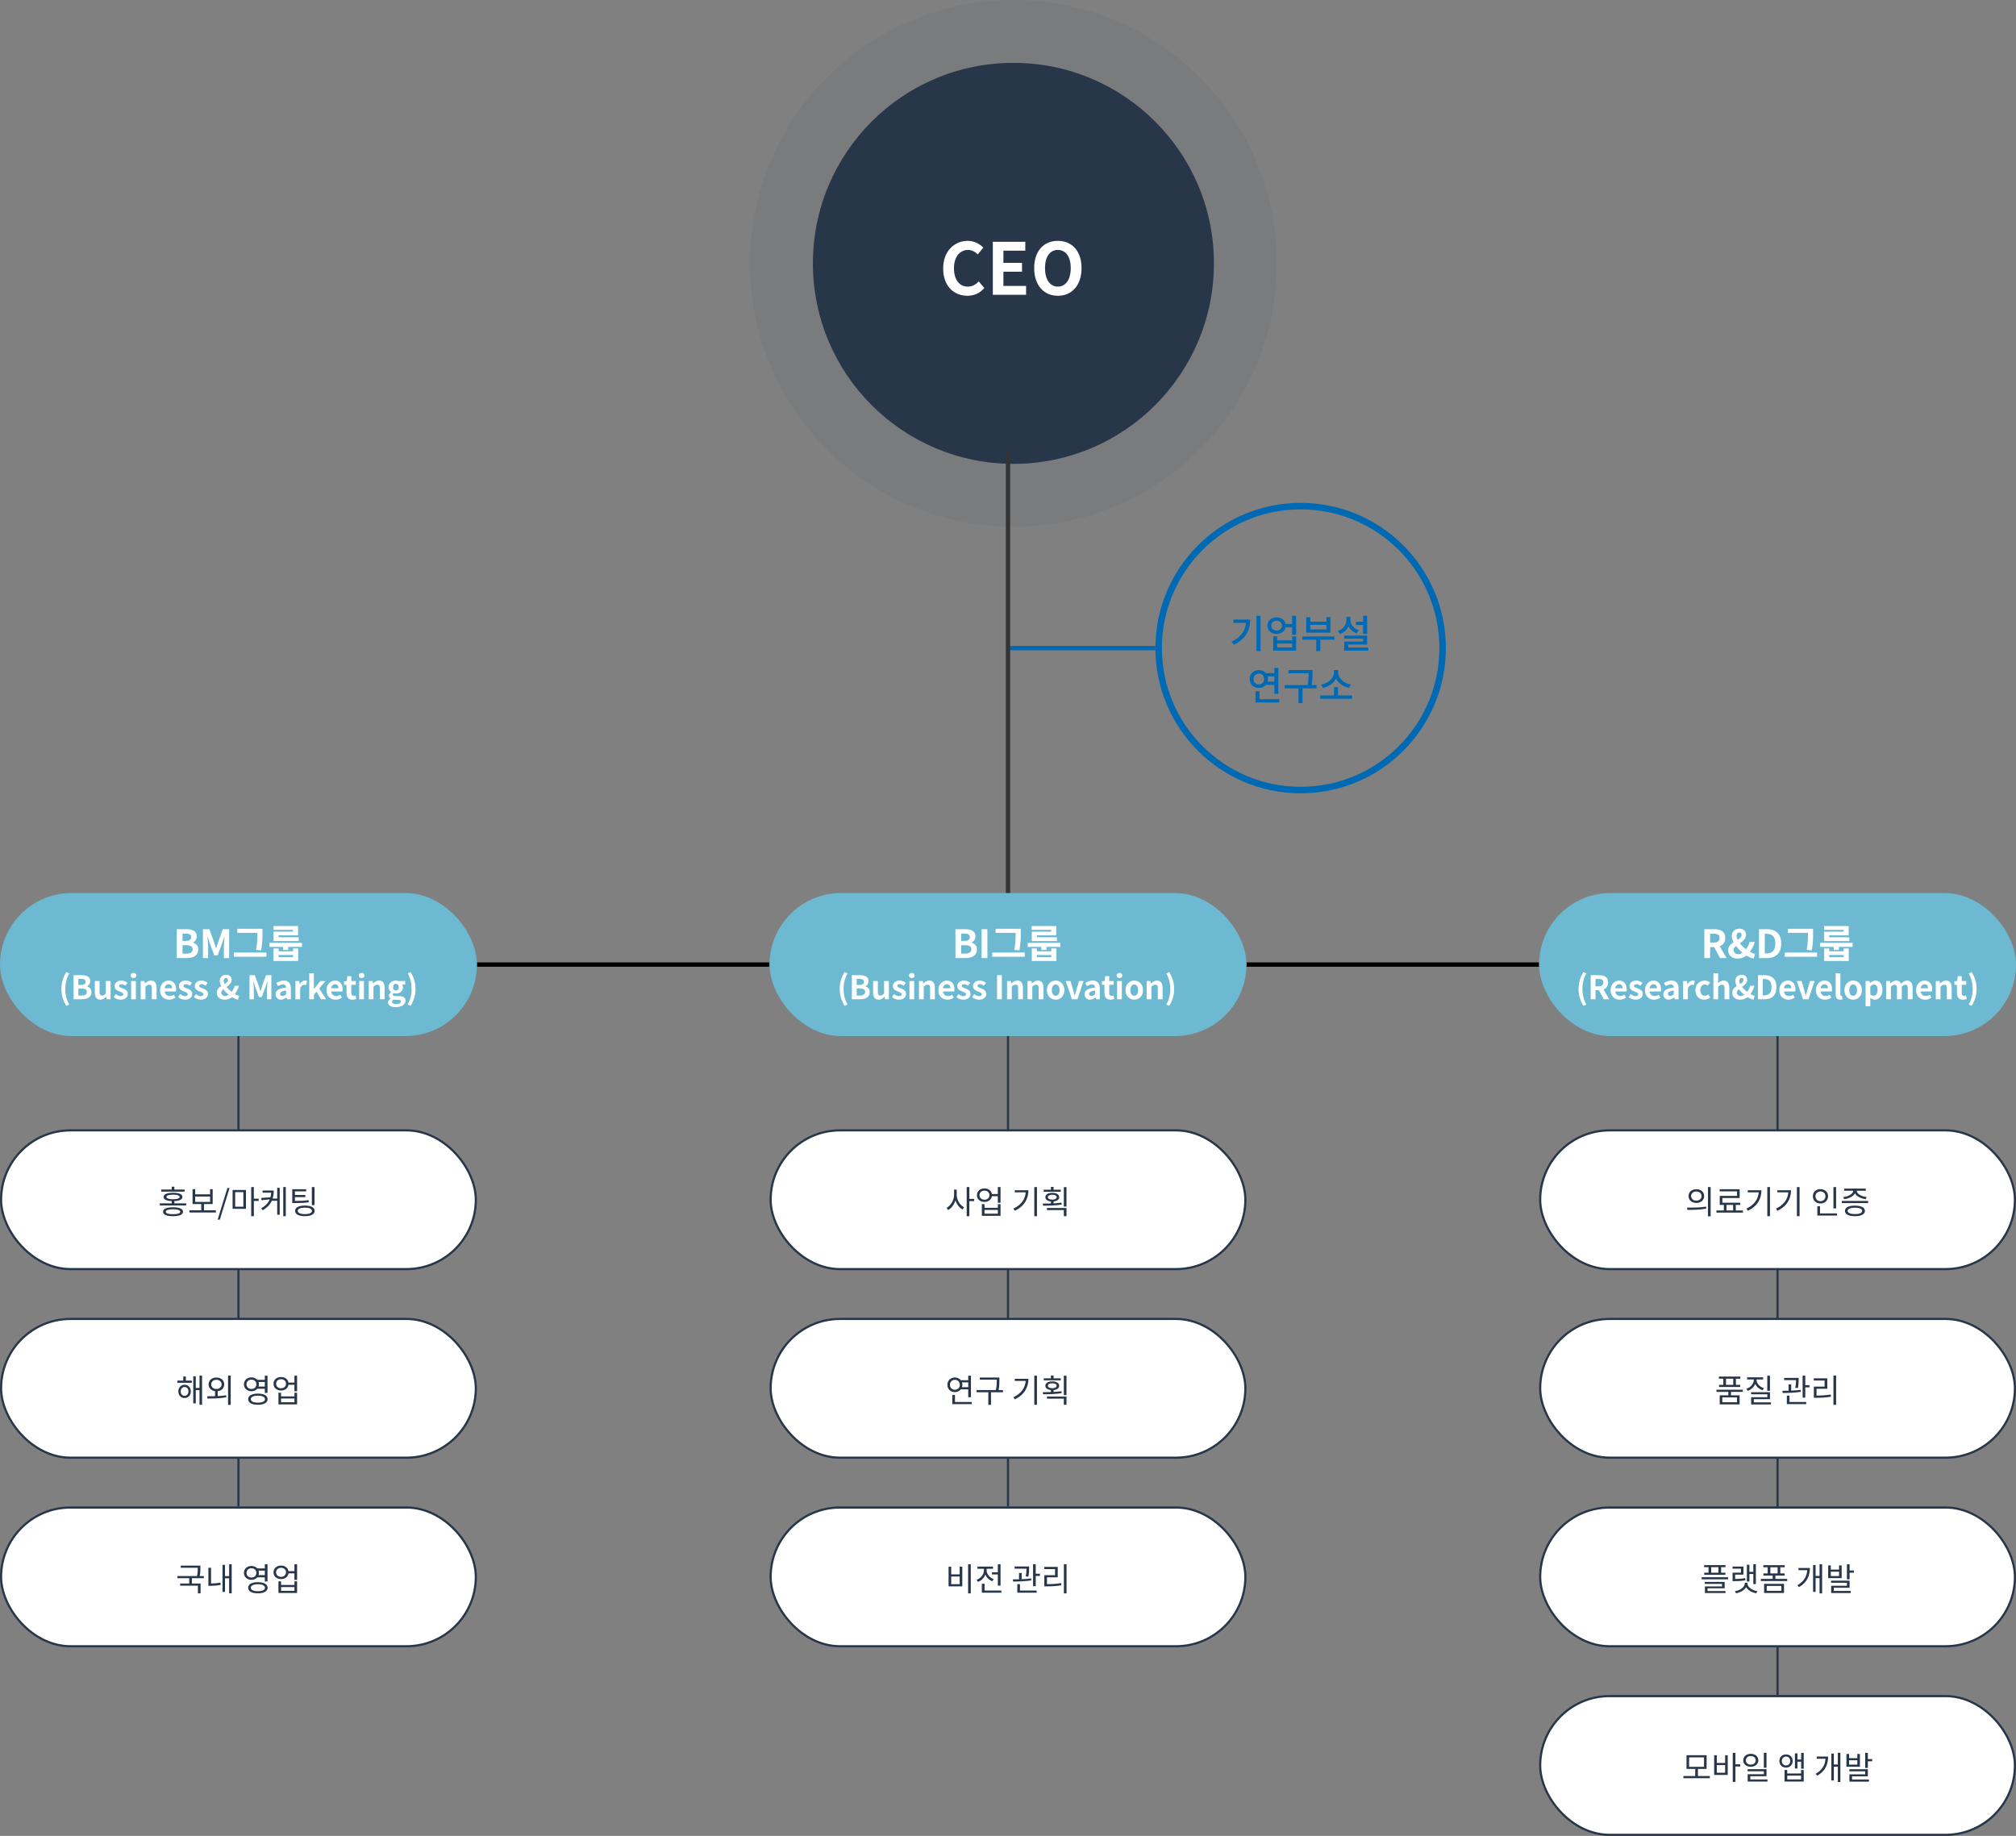
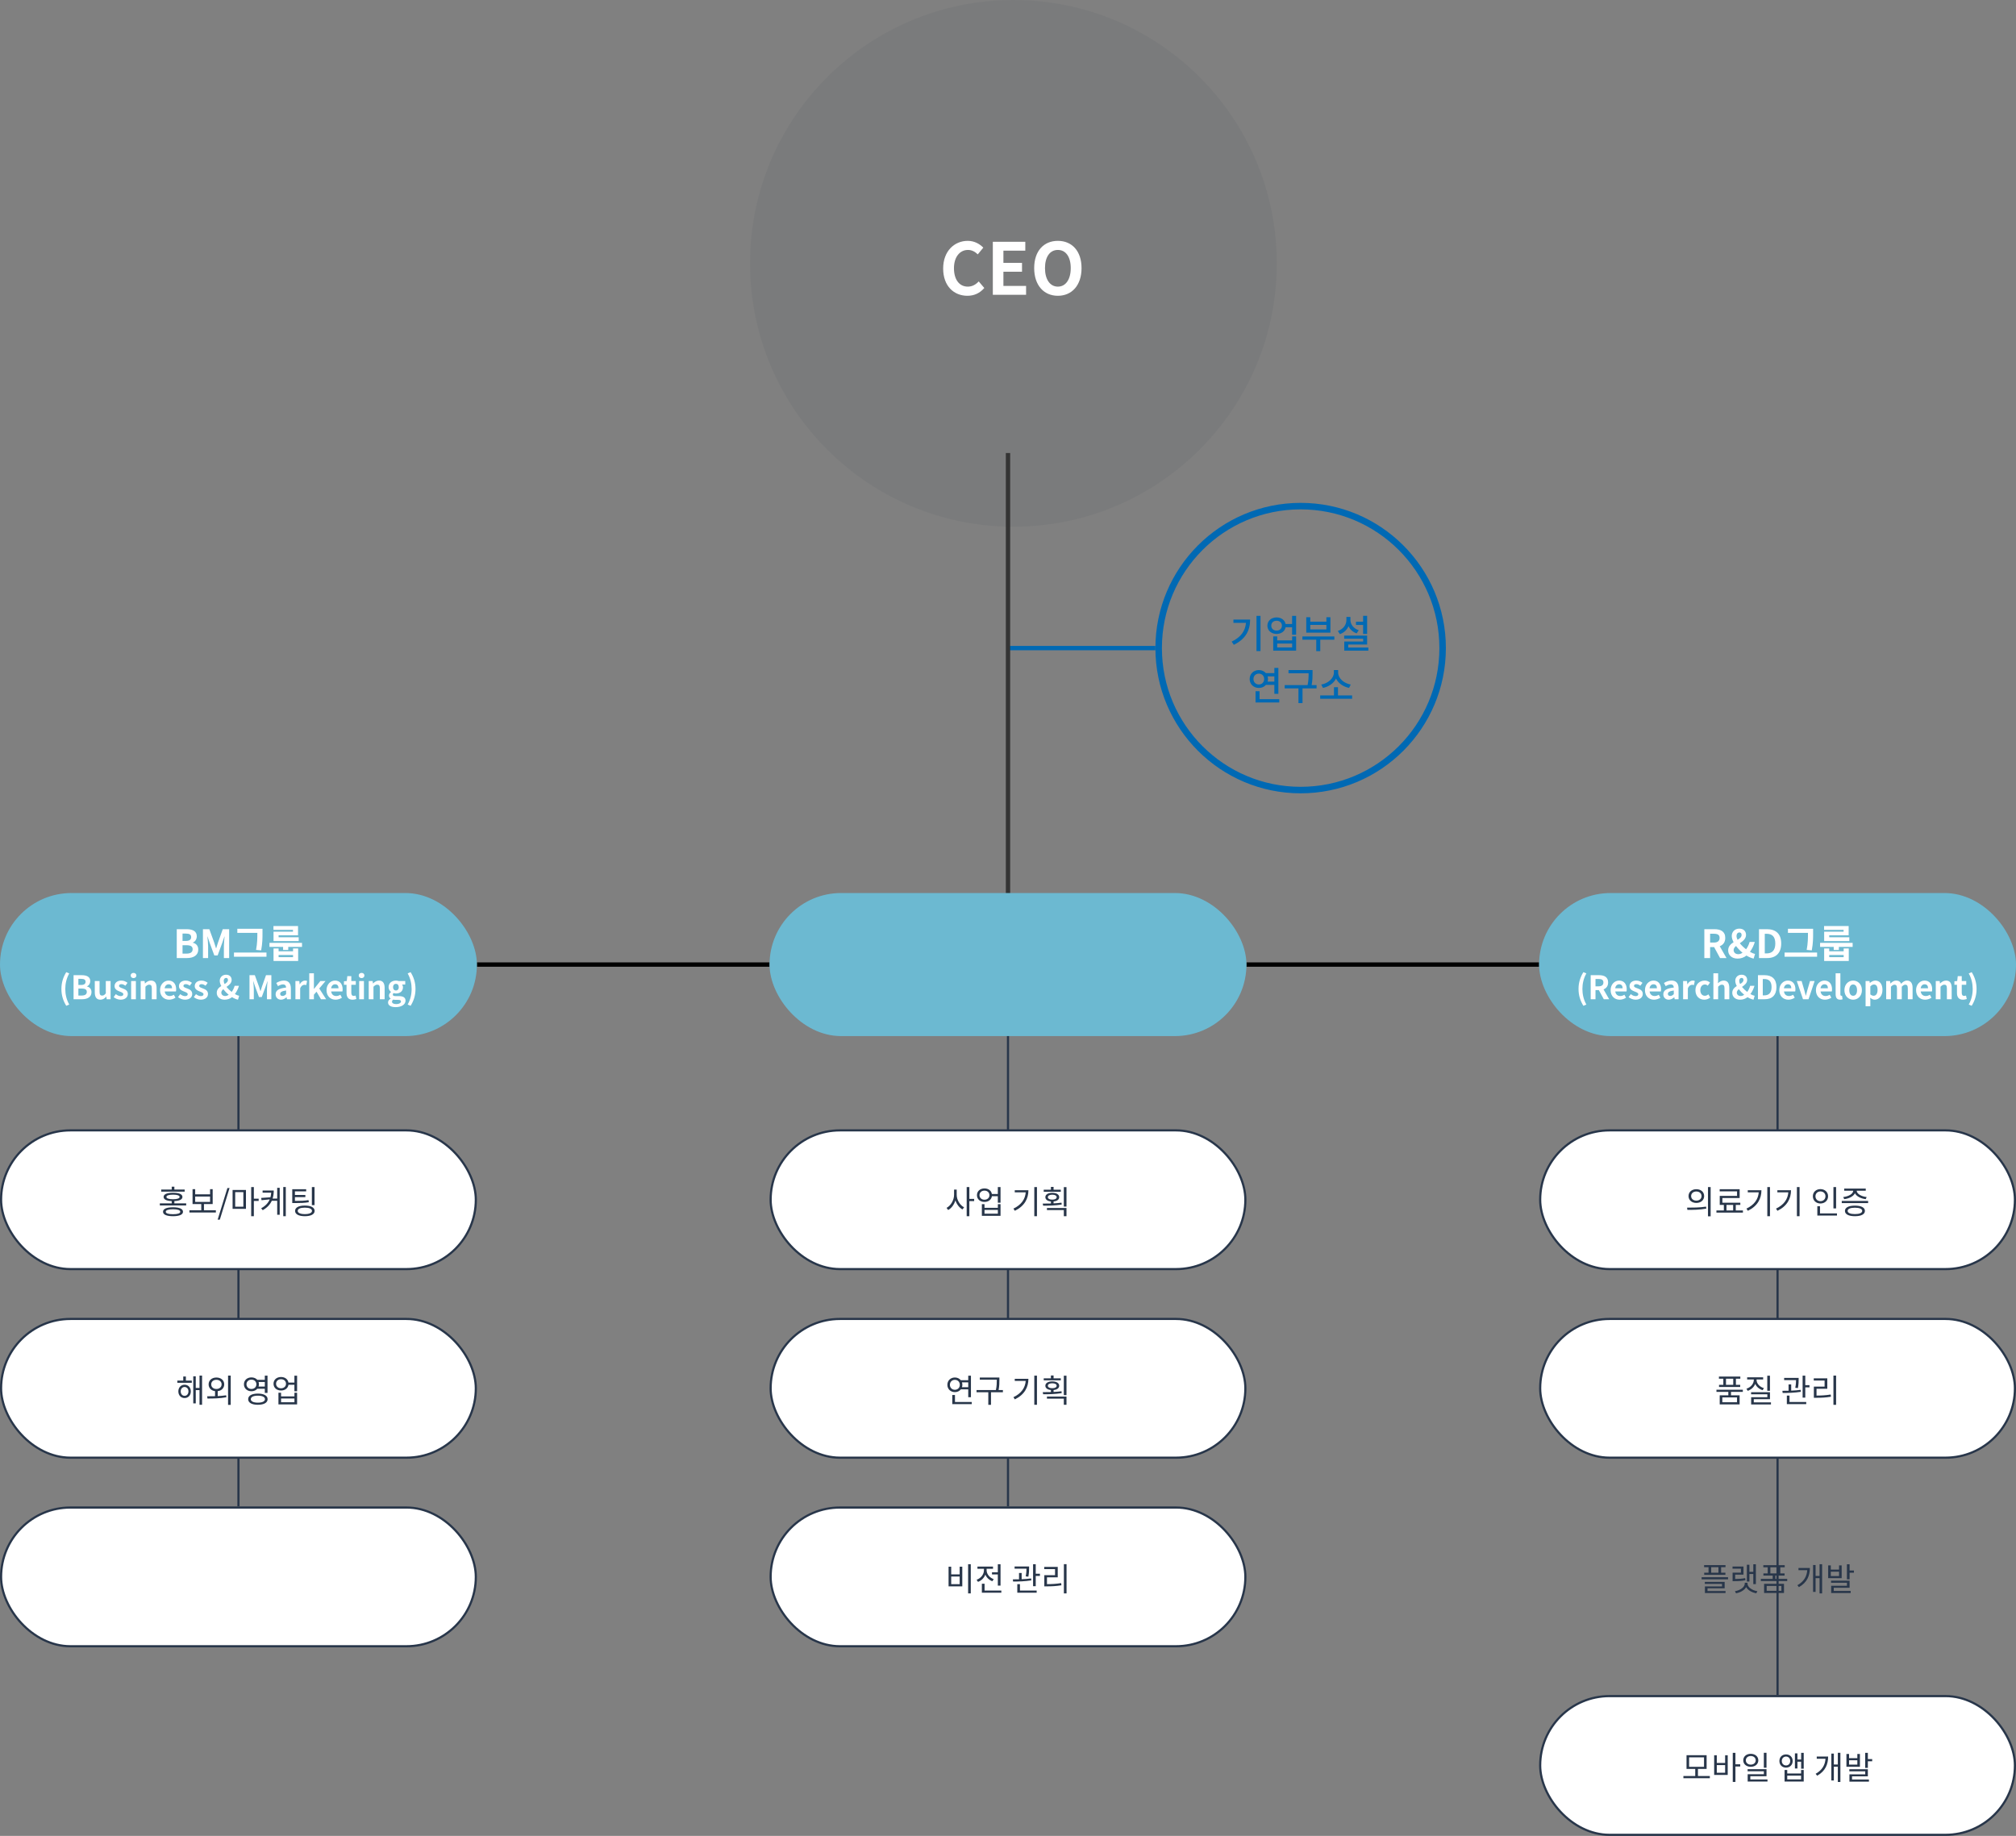
<svg xmlns="http://www.w3.org/2000/svg" width="930" height="847" viewBox="0 0 930 847" fill="none">
  <rect x="0" y="0" width="930" height="847" fill="#808080" stroke="none" />
  <path d="M110 478V695" stroke="#28364A" />
  <path d="M820 478V782" stroke="#28364A" />
  <path d="M220 445L355 445" stroke="black" stroke-width="2" />
  <path d="M575 445H710" stroke="black" stroke-width="2" />
  <path d="M533 299H465" stroke="#0069B4" stroke-width="2" />
  <circle cx="467.5" cy="121.5" r="121.5" fill="#28364A" fill-opacity="0.06" />
-   <circle cx="467.5" cy="121.5" r="92.5" fill="#28364A" />
  <path d="M446.276 136.462C449.444 136.462 452.051 135.208 454.064 132.865L451.49 129.829C450.17 131.248 448.553 132.238 446.441 132.238C442.58 132.238 440.072 129.037 440.072 123.724C440.072 118.477 442.844 115.309 446.54 115.309C448.388 115.309 449.807 116.167 451.061 117.355L453.602 114.253C452.018 112.603 449.543 111.118 446.441 111.118C440.27 111.118 435.089 115.837 435.089 123.889C435.089 132.04 440.105 136.462 446.276 136.462ZM457.999 136H473.344V131.908H462.883V125.374H471.463V121.282H462.883V115.639H472.981V111.547H457.999V136ZM488.003 136.462C494.471 136.462 498.926 131.611 498.926 123.691C498.926 115.771 494.471 111.118 488.003 111.118C481.535 111.118 477.08 115.738 477.08 123.691C477.08 131.611 481.535 136.462 488.003 136.462ZM488.003 132.238C484.373 132.238 482.063 128.905 482.063 123.691C482.063 118.444 484.373 115.309 488.003 115.309C491.633 115.309 493.943 118.444 493.943 123.691C493.943 128.905 491.633 132.238 488.003 132.238Z" fill="white" />
  <path d="M465 209L465 417" stroke="#343434" stroke-width="2" />
  <rect x="0.5" y="521.5" width="219" height="64" rx="32" fill="white" stroke="#28364A" />
  <rect x="710.5" y="782.5" width="219" height="64" rx="32" fill="white" stroke="#28364A" />
  <rect x="710.5" y="521.5" width="219" height="64" rx="32" fill="white" stroke="#28364A" />
  <rect x="0.5" y="608.5" width="219" height="64" rx="32" fill="white" stroke="#28364A" />
  <rect x="710.5" y="608.5" width="219" height="64" rx="32" fill="white" stroke="#28364A" />
  <rect x="0.5" y="695.5" width="219" height="64" rx="32" fill="white" stroke="#28364A" />
-   <rect x="710.5" y="695.5" width="219" height="64" rx="32" fill="white" stroke="#28364A" />
  <rect y="412" width="220" height="66" rx="33" fill="#6CB9D1" />
  <rect x="355" y="412" width="220" height="66" rx="33" fill="#6CB9D1" />
  <rect x="710" y="412" width="220" height="66" rx="33" fill="#6CB9D1" />
  <path d="M85.196 548.795H80.441V547.475H79.211V548.795H74.366V549.755H85.196V548.795ZM79.826 560.18C77.666 560.18 76.466 559.79 76.466 559.055C76.466 558.305 77.666 557.9 79.826 557.9C81.971 557.9 83.156 558.305 83.156 559.055C83.156 559.79 81.971 560.18 79.826 560.18ZM79.826 556.985C76.886 556.985 75.206 557.69 75.206 559.055C75.206 560.39 76.886 561.095 79.826 561.095C82.736 561.095 84.416 560.39 84.416 559.055C84.416 557.69 82.736 556.985 79.826 556.985ZM76.766 552.215C76.766 551.54 77.861 551.165 79.826 551.165C81.761 551.165 82.856 551.54 82.856 552.215C82.856 552.89 81.761 553.265 79.826 553.265C77.861 553.265 76.766 552.89 76.766 552.215ZM80.441 555.17V554.12C82.811 554.03 84.161 553.37 84.161 552.215C84.161 550.94 82.586 550.28 79.826 550.28C77.036 550.28 75.476 550.94 75.476 552.215C75.476 553.37 76.811 554.03 79.211 554.12V555.17H73.736V556.145H85.886V555.17H80.441ZM90.04 552.02H96.91V554.495H90.04V552.02ZM94.09 558.38V555.485H98.11V548.615H96.91V551.015H90.04V548.615H88.825V555.485H92.845V558.38H87.385V559.385H99.58V558.38H94.09ZM100.404 562.685H101.409L105.894 548.105H104.904L100.404 562.685ZM108.498 549.995H112.263V556.7H108.498V549.995ZM107.298 557.69H113.463V549.005H107.298V557.69ZM119.328 553.025H117.108V547.67H115.878V561.11H117.108V554.06H119.328V553.025ZM127.876 552.965H125.761C126.136 551.78 126.286 550.505 126.286 549.245H121.141V550.235H125.101C125.056 550.97 124.951 551.675 124.756 552.38L120.481 552.665L120.646 553.715L124.426 553.34C123.766 554.915 122.536 556.325 120.481 557.435L121.186 558.32C123.331 557.12 124.636 555.62 125.386 553.97H127.876V560.42H129.031V548H127.876V552.965ZM130.666 547.64V561.095H131.836V547.64H130.666ZM145.095 547.67H143.865V555.995H145.095V547.67ZM142.32 553.67C140.445 553.985 138.855 554.045 136.05 554.045V552.29H140.865V551.315H136.05V549.635H141.24V548.645H134.82V555.035H135.915C138.855 555.035 140.49 554.975 142.455 554.645L142.32 553.67ZM140.625 560.135C138.585 560.135 137.34 559.58 137.34 558.65C137.34 557.69 138.585 557.15 140.625 557.15C142.68 557.15 143.925 557.69 143.925 558.65C143.925 559.58 142.68 560.135 140.625 560.135ZM140.625 556.19C137.835 556.19 136.125 557.075 136.125 558.65C136.125 560.21 137.835 561.095 140.625 561.095C143.43 561.095 145.14 560.21 145.14 558.65C145.14 557.075 143.43 556.19 140.625 556.19Z" fill="#28364A" />
  <path d="M779.194 810.755H786.079V815.12H779.194V810.755ZM783.274 819.365V816.095H787.279V809.78H778.009V816.095H782.029V819.365H776.569V820.385H788.764V819.365H783.274ZM795.813 817.865H791.973V814.325H795.813V817.865ZM795.813 813.35H791.973V809.795H790.758V818.87H797.013V809.795H795.813V813.35ZM802.788 813.95H800.568V808.67H799.338V822.095H800.568V814.985H802.788V813.95ZM814.907 808.655H813.677V815.555H814.907V808.655ZM805.367 812.135C805.367 810.965 806.342 810.14 807.647 810.14C808.967 810.14 809.927 810.965 809.927 812.135C809.927 813.29 808.967 814.115 807.647 814.115C806.342 814.115 805.367 813.29 805.367 812.135ZM811.127 812.135C811.127 810.35 809.657 809.135 807.647 809.135C805.637 809.135 804.182 810.35 804.182 812.135C804.182 813.905 805.637 815.105 807.647 815.105C809.657 815.105 811.127 813.905 811.127 812.135ZM807.437 820.955V819.47H814.907V816.215H806.192V817.19H813.692V818.555H806.222V821.93H815.357V820.955H807.437ZM821.965 812.435C821.965 811.235 822.79 810.395 823.915 810.395C825.025 810.395 825.85 811.235 825.85 812.435C825.85 813.635 825.025 814.49 823.915 814.49C822.79 814.49 821.965 813.635 821.965 812.435ZM826.975 812.435C826.975 810.635 825.685 809.405 823.915 809.405C822.13 809.405 820.855 810.635 820.855 812.435C820.855 814.25 822.13 815.495 823.915 815.495C825.685 815.495 826.975 814.25 826.975 812.435ZM830.86 820.925H824.47V819.185H830.86V820.925ZM830.86 818.21H824.47V816.59H823.24V821.93H832.075V816.59H830.86V818.21ZM830.89 808.67V811.745H829.18V808.925H828.01V815.9H829.18V812.765H830.89V816.005H832.075V808.67H830.89ZM838.083 810.395V811.4H842.118C841.938 814.19 840.663 816.62 837.573 818.345L838.293 819.23C842.118 817.07 843.333 813.86 843.333 810.395H838.083ZM847.803 808.655V814.07H845.973V809.015H844.818V821.435H845.973V815.075H847.803V822.11H848.988V808.655H847.803ZM856.802 814.1H852.992V812.09H856.802V814.1ZM858.002 809.21H856.802V811.145H852.992V809.21H851.777V815.09H858.002V809.21ZM854.357 819.515H861.662V816.245H853.112V817.22H860.447V818.6H853.157V821.96H862.157V820.985H854.357V819.515ZM861.662 811.55V808.67H860.432V815.615H861.662V812.57H863.657V811.55H861.662Z" fill="#28364A" />
  <path d="M782.536 548.645C780.451 548.645 778.936 549.92 778.936 551.81C778.936 553.685 780.451 554.975 782.536 554.975C784.636 554.975 786.136 553.685 786.136 551.81C786.136 549.92 784.636 548.645 782.536 548.645ZM782.536 549.695C783.931 549.695 784.936 550.55 784.936 551.81C784.936 553.055 783.931 553.925 782.536 553.925C781.141 553.925 780.136 553.055 780.136 551.81C780.136 550.55 781.141 549.695 782.536 549.695ZM787.906 547.655V561.14H789.136V547.655H787.906ZM778.411 558.185C780.841 558.185 784.096 558.17 787.126 557.6L787.021 556.685C784.081 557.135 780.706 557.15 778.261 557.15L778.411 558.185ZM796.44 555.89H799.515V558.44H796.44V555.89ZM800.73 558.44V555.89H802.83V554.885H794.55V552.725H802.515V548.645H793.305V549.65H801.315V551.735H793.335V555.89H795.225V558.44H791.805V559.445H804.03V558.44H800.73ZM806.264 549.11V550.1H811.319C811.064 553.295 809.264 555.875 805.649 557.6L806.309 558.605C810.779 556.415 812.564 552.995 812.564 549.11H806.264ZM815.279 547.655V561.11H816.509V547.655H815.279ZM819.913 549.11V550.1H824.968C824.713 553.295 822.913 555.875 819.298 557.6L819.958 558.605C824.428 556.415 826.213 552.995 826.213 549.11H819.913ZM828.928 547.655V561.11H830.158V547.655H828.928ZM847.011 547.67H845.781V557.495H847.011V547.67ZM837.486 551.9C837.486 550.595 838.476 549.665 839.781 549.665C841.116 549.665 842.106 550.595 842.106 551.9C842.106 553.235 841.116 554.165 839.781 554.165C838.476 554.165 837.486 553.235 837.486 551.9ZM843.306 551.9C843.306 549.965 841.791 548.6 839.781 548.6C837.786 548.6 836.286 549.965 836.286 551.9C836.286 553.85 837.786 555.23 839.781 555.23C841.791 555.23 843.306 553.85 843.306 551.9ZM839.586 559.805V556.49H838.356V560.81H847.416V559.805H839.586ZM850.745 553.235C852.95 552.965 854.96 551.99 855.71 550.52C856.445 551.99 858.47 552.965 860.675 553.235L861.11 552.26C858.725 552.005 856.565 550.835 856.505 549.335H860.69V548.345H850.745V549.335H854.915C854.855 550.835 852.695 552.005 850.31 552.26L850.745 553.235ZM855.695 560.12C853.58 560.12 852.335 559.595 852.335 558.65C852.335 557.72 853.58 557.18 855.695 557.18C857.795 557.18 859.055 557.72 859.055 558.65C859.055 559.595 857.795 560.12 855.695 560.12ZM855.695 556.22C852.815 556.22 851.09 557.09 851.09 558.65C851.09 560.225 852.815 561.095 855.695 561.095C858.56 561.095 860.3 560.225 860.3 558.65C860.3 557.09 858.56 556.22 855.695 556.22ZM849.62 554.06V555.05H861.785V554.06H849.62Z" fill="#28364A" />
  <path d="M85.15 643.97C84.1 643.97 83.365 643.115 83.365 641.915C83.365 640.745 84.1 639.89 85.15 639.89C86.185 639.89 86.935 640.745 86.935 641.915C86.935 643.115 86.185 643.97 85.15 643.97ZM85.15 638.855C83.485 638.855 82.27 640.115 82.27 641.915C82.27 643.745 83.485 644.99 85.15 644.99C86.815 644.99 88.03 643.745 88.03 641.915C88.03 640.115 86.815 638.855 85.15 638.855ZM85.75 635.045H84.535V636.95H81.805V637.955H88.48V636.95H85.75V635.045ZM92.035 634.64V640.325H90.31V634.955H89.155V647.45H90.31V641.33H92.035V648.095H93.22V634.64H92.035ZM97.434 638.675C97.434 637.43 98.439 636.575 99.819 636.575C101.229 636.575 102.234 637.43 102.234 638.675C102.234 639.935 101.229 640.805 99.819 640.805C98.439 640.805 97.434 639.935 97.434 638.675ZM100.434 641.81C102.219 641.6 103.434 640.37 103.434 638.675C103.434 636.8 101.934 635.525 99.819 635.525C97.749 635.525 96.234 636.8 96.234 638.675C96.234 640.37 97.464 641.585 99.204 641.81V644.135C97.884 644.18 96.639 644.18 95.559 644.18L95.709 645.215C98.139 645.215 101.394 645.2 104.424 644.63L104.319 643.715C103.074 643.91 101.739 644.015 100.434 644.09V641.81ZM105.204 634.64V648.14H106.434V634.64H105.204ZM113.702 638.645C113.702 637.4 114.692 636.5 115.997 636.5C117.317 636.5 118.277 637.4 118.277 638.645C118.277 639.905 117.317 640.805 115.997 640.805C114.692 640.805 113.702 639.905 113.702 638.645ZM122.162 637.595V639.695H119.267C119.387 639.365 119.447 639.02 119.447 638.645C119.447 638.255 119.387 637.91 119.282 637.595H122.162ZM122.162 640.7V642.62H123.407V634.655H122.162V636.59H118.712C118.097 635.9 117.137 635.465 115.997 635.465C114.002 635.465 112.532 636.77 112.532 638.645C112.532 640.535 114.002 641.855 115.997 641.855C117.137 641.855 118.097 641.42 118.712 640.7H122.162ZM118.952 647.12C116.927 647.12 115.697 646.52 115.697 645.515C115.697 644.495 116.927 643.895 118.952 643.895C121.007 643.895 122.237 644.495 122.237 645.515C122.237 646.52 121.007 647.12 118.952 647.12ZM118.952 642.935C116.192 642.935 114.482 643.88 114.482 645.515C114.482 647.15 116.192 648.095 118.952 648.095C121.727 648.095 123.452 647.15 123.452 645.515C123.452 643.88 121.727 642.935 118.952 642.935ZM135.826 646.94H129.661V645.2H135.826V646.94ZM135.826 644.24H129.661V642.545H128.446V647.93H137.056V642.545H135.826V644.24ZM129.646 640.49C128.311 640.49 127.351 639.62 127.351 638.39C127.351 637.16 128.311 636.305 129.646 636.305C130.981 636.305 131.941 637.16 131.941 638.39C131.941 639.62 130.981 640.49 129.646 640.49ZM135.811 634.67V637.865H133.066C132.811 636.305 131.461 635.285 129.646 635.285C127.636 635.285 126.181 636.545 126.181 638.39C126.181 640.25 127.636 641.51 129.646 641.51C131.491 641.51 132.841 640.46 133.081 638.87H135.811V641.885H137.056V634.67H135.811Z" fill="#28364A" />
  <path d="M799.56 638.9H796.215V636.08H799.56V638.9ZM794.985 638.9H793.005V639.89H802.77V638.9H800.79V636.08H802.83V635.09H792.96V636.08H794.985V638.9ZM801.3 646.94H794.52V644.705H801.3V646.94ZM803.985 642.155V641.165H791.82V642.155H797.295V643.73H793.32V647.93H802.5V643.73H798.525V642.155H803.985ZM816.494 634.67H815.264V641.645H816.494V634.67ZM813.704 640.415C811.709 639.83 810.314 638.285 810.314 636.56V636.41H813.359V635.42H805.979V636.41H809.054V636.56C809.054 638.39 807.674 640.04 805.649 640.685L806.234 641.66C807.869 641.105 809.129 639.935 809.699 638.45C810.314 639.83 811.559 640.895 813.134 641.375L813.704 640.415ZM809.039 646.985V645.515H816.509V642.29H807.794V643.25H815.294V644.6H807.824V647.96H816.959V646.985H809.039ZM829.387 640.4C829.732 638.63 829.732 637.295 829.732 636.41V635.705H823.042V636.71H828.532C828.532 637.565 828.487 638.72 828.172 640.265L829.387 640.4ZM830.662 641.21C829.297 641.405 827.767 641.51 826.297 641.57V638.705H825.082V641.615C824.062 641.63 823.087 641.645 822.232 641.645L822.352 642.65C824.737 642.65 827.962 642.575 830.752 642.11L830.662 641.21ZM825.517 643.865H824.287V647.81H833.227V646.805H825.517V643.865ZM832.792 639.035V634.655H831.562V644.795H832.792V640.055H834.727V639.035H832.792ZM837.981 640.715H842.946V635.9H836.706V636.905H841.701V639.71H836.751V644.87H837.861C840.171 644.87 842.211 644.78 844.641 644.375L844.521 643.37C842.166 643.745 840.186 643.85 837.981 643.85V640.715ZM845.781 634.64V648.125H847.011V634.64H845.781Z" fill="#28364A" />
-   <path d="M94.03 728.105V727.1H92.125C92.455 725.51 92.455 724.28 92.455 723.275V722.3H83.38V723.29H91.24C91.24 724.295 91.24 725.48 90.88 727.1H81.82V728.105H87.295V730.565H83.11V731.555H91.3V735.095H92.53V730.565H88.525V728.105H94.03ZM97.359 723.29H96.129V731.615H96.984C98.439 731.615 99.984 731.54 101.799 731.195L101.679 730.13C100.074 730.445 98.649 730.535 97.359 730.55V723.29ZM105.699 721.655V727.13H103.794V721.955H102.639V734.42H103.794V728.15H105.699V735.095H106.884V721.655H105.699ZM113.702 725.645C113.702 724.4 114.692 723.5 115.997 723.5C117.317 723.5 118.277 724.4 118.277 725.645C118.277 726.905 117.317 727.805 115.997 727.805C114.692 727.805 113.702 726.905 113.702 725.645ZM122.162 724.595V726.695H119.267C119.387 726.365 119.447 726.02 119.447 725.645C119.447 725.255 119.387 724.91 119.282 724.595H122.162ZM122.162 727.7V729.62H123.407V721.655H122.162V723.59H118.712C118.097 722.9 117.137 722.465 115.997 722.465C114.002 722.465 112.532 723.77 112.532 725.645C112.532 727.535 114.002 728.855 115.997 728.855C117.137 728.855 118.097 728.42 118.712 727.7H122.162ZM118.952 734.12C116.927 734.12 115.697 733.52 115.697 732.515C115.697 731.495 116.927 730.895 118.952 730.895C121.007 730.895 122.237 731.495 122.237 732.515C122.237 733.52 121.007 734.12 118.952 734.12ZM118.952 729.935C116.192 729.935 114.482 730.88 114.482 732.515C114.482 734.15 116.192 735.095 118.952 735.095C121.727 735.095 123.452 734.15 123.452 732.515C123.452 730.88 121.727 729.935 118.952 729.935ZM135.826 733.94H129.661V732.2H135.826V733.94ZM135.826 731.24H129.661V729.545H128.446V734.93H137.056V729.545H135.826V731.24ZM129.646 727.49C128.311 727.49 127.351 726.62 127.351 725.39C127.351 724.16 128.311 723.305 129.646 723.305C130.981 723.305 131.941 724.16 131.941 725.39C131.941 726.62 130.981 727.49 129.646 727.49ZM135.811 721.67V724.865H133.066C132.811 723.305 131.461 722.285 129.646 722.285C127.636 722.285 126.181 723.545 126.181 725.39C126.181 727.25 127.636 728.51 129.646 728.51C131.491 728.51 132.841 727.46 133.081 725.87H135.811V728.885H137.056V721.67H135.811Z" fill="#28364A" />
  <path d="M792.736 725.585H789.391V723.02H792.736V725.585ZM788.161 725.585H786.166V726.53H795.946V725.585H793.966V723.02H795.991V722.075H786.121V723.02H788.161V725.585ZM787.696 732.77H795.601V729.815H786.451V730.73H794.386V731.885H786.496V734.96H796.006V734.03H787.696V732.77ZM784.981 727.655V728.63H797.161V727.655H784.981ZM807.015 726.17H808.815V730.82H810V721.67H808.815V725.18H807.015V721.91H805.845V729.65H807.015V726.17ZM805.065 728.06C803.52 728.375 802.185 728.45 800.445 728.465V726.47H804.285V722.72H799.23V723.71H803.1V725.54H799.26V729.455H800.145C802.08 729.455 803.49 729.38 805.2 729.035L805.065 728.06ZM806.13 730.205H804.885V730.55C804.885 732.29 802.695 733.73 800.34 734.105L800.835 735.065C802.83 734.72 804.69 733.685 805.515 732.2C806.325 733.685 808.215 734.72 810.195 735.065L810.69 734.105C808.32 733.73 806.13 732.29 806.13 730.55V730.205ZM814.993 731.675H821.773V733.94H814.993V731.675ZM813.793 734.93H822.973V730.7H813.793V734.93ZM816.688 723.08H820.033V725.9H816.688V723.08ZM818.983 728.435V726.89H823.243V725.9H821.263V723.08H823.303V722.09H813.433V723.08H815.458V725.9H813.478V726.89H817.753V728.435H812.293V729.425H824.458V728.435H818.983ZM829.657 723.395V724.4H833.692C833.512 727.19 832.237 729.62 829.147 731.345L829.867 732.23C833.692 730.07 834.907 726.86 834.907 723.395H829.657ZM839.377 721.655V727.07H837.547V722.015H836.392V734.435H837.547V728.075H839.377V735.11H840.562V721.655H839.377ZM848.375 727.1H844.565V725.09H848.375V727.1ZM849.575 722.21H848.375V724.145H844.565V722.21H843.35V728.09H849.575V722.21ZM845.93 732.515H853.235V729.245H844.685V730.22H852.02V731.6H844.73V734.96H853.73V733.985H845.93V732.515ZM853.235 724.55V721.67H852.005V728.615H853.235V725.57H855.23V724.55H853.235Z" fill="#28364A" />
  <path d="M81.542 442H86.294C89.228 442 91.46 440.758 91.46 438.076C91.46 436.276 90.398 435.268 88.958 434.926V434.836C90.092 434.44 90.776 433.18 90.776 431.956C90.776 429.472 88.688 428.68 85.952 428.68H81.542V442ZM84.206 434.098V430.714H85.79C87.392 430.714 88.184 431.182 88.184 432.352C88.184 433.414 87.446 434.098 85.754 434.098H84.206ZM84.206 439.948V436.078H86.06C87.896 436.078 88.868 436.618 88.868 437.914C88.868 439.3 87.878 439.948 86.06 439.948H84.206ZM93.614 442H96.008V436.438C96.008 435.178 95.792 433.324 95.666 432.064H95.738L96.8 435.196L98.87 440.794H100.4L102.452 435.196L103.532 432.064H103.604C103.478 433.324 103.28 435.178 103.28 436.438V442H105.71V428.68H102.758L100.544 434.908C100.256 435.736 100.022 436.618 99.734 437.482H99.644C99.374 436.618 99.122 435.736 98.834 434.908L96.566 428.68H93.614V442ZM118.715 430.462C118.715 432.712 118.715 435.07 118.121 438.238L120.479 438.454C121.091 435.052 121.091 432.784 121.091 430.462V428.5H109.481V430.39H118.715V430.462ZM107.933 439.444V441.388H122.927V439.444H107.933ZM135.148 429.832H126.184V434.17H137.794V432.406H128.524V431.488H137.488V427.222H126.148V428.986H135.148V429.832ZM135.184 441.586H128.524V440.596H135.184V441.586ZM135.184 438.886H128.524V437.572H126.184V443.35H137.542V437.572H135.184V438.886ZM124.312 434.998V436.852H130.594V438.256H132.97V436.852H139.324V434.998H124.312ZM30.564 464.03L31.944 463.445C30.683 461.255 30.113 458.735 30.113 456.26C30.113 453.815 30.683 451.28 31.944 449.09L30.564 448.505C29.154 450.815 28.328 453.275 28.328 456.26C28.328 459.275 29.154 461.705 30.564 464.03ZM33.938 461H37.898C40.343 461 42.203 459.965 42.203 457.73C42.203 456.23 41.318 455.39 40.117 455.105V455.03C41.062 454.7 41.633 453.65 41.633 452.63C41.633 450.56 39.892 449.9 37.612 449.9H33.938V461ZM36.157 454.415V451.595H37.477C38.812 451.595 39.472 451.985 39.472 452.96C39.472 453.845 38.858 454.415 37.447 454.415H36.157ZM36.157 459.29V456.065H37.703C39.233 456.065 40.042 456.515 40.042 457.595C40.042 458.75 39.218 459.29 37.703 459.29H36.157ZM46.307 461.21C47.462 461.21 48.272 460.655 48.992 459.8H49.052L49.217 461H51.017V452.6H48.812V458.27C48.242 459.02 47.792 459.32 47.102 459.32C46.292 459.32 45.932 458.87 45.932 457.565V452.6H43.727V457.85C43.727 459.95 44.507 461.21 46.307 461.21ZM55.618 461.21C57.808 461.21 58.963 460.025 58.963 458.555C58.963 456.995 57.733 456.44 56.623 456.02C55.738 455.69 54.913 455.465 54.913 454.85C54.913 454.37 55.273 454.04 56.023 454.04C56.653 454.04 57.238 454.34 57.838 454.76L58.828 453.425C58.123 452.9 57.193 452.39 55.963 452.39C54.073 452.39 52.843 453.455 52.843 454.97C52.843 456.365 54.073 457.01 55.138 457.415C56.023 457.76 56.893 458.045 56.893 458.675C56.893 459.2 56.518 459.56 55.678 459.56C54.898 459.56 54.178 459.23 53.428 458.645L52.423 460.025C53.248 460.715 54.493 461.21 55.618 461.21ZM60.495 461H62.685V452.6H60.495V461ZM61.605 451.25C62.355 451.25 62.91 450.74 62.91 450.05C62.91 449.33 62.355 448.85 61.605 448.85C60.84 448.85 60.285 449.33 60.285 450.05C60.285 450.74 60.84 451.25 61.605 451.25ZM64.901 461H67.091V455.225C67.721 454.61 68.156 454.28 68.846 454.28C69.671 454.28 70.031 454.745 70.031 456.035V461H72.236V455.765C72.236 453.65 71.456 452.39 69.641 452.39C68.501 452.39 67.646 452.99 66.911 453.71H66.851L66.701 452.6H64.901V461ZM78.005 461.21C79.055 461.21 80.12 460.85 80.945 460.28L80.195 458.93C79.595 459.305 78.995 459.515 78.305 459.515C77.06 459.515 76.16 458.795 75.98 457.415H81.155C81.215 457.22 81.26 456.815 81.26 456.41C81.26 454.085 80.06 452.39 77.75 452.39C75.74 452.39 73.835 454.085 73.835 456.815C73.835 459.575 75.665 461.21 78.005 461.21ZM75.95 455.96C76.115 454.73 76.895 454.1 77.78 454.1C78.86 454.1 79.37 454.82 79.37 455.96H75.95ZM85.326 461.21C87.516 461.21 88.671 460.025 88.671 458.555C88.671 456.995 87.441 456.44 86.331 456.02C85.446 455.69 84.621 455.465 84.621 454.85C84.621 454.37 84.981 454.04 85.731 454.04C86.361 454.04 86.946 454.34 87.546 454.76L88.536 453.425C87.831 452.9 86.901 452.39 85.671 452.39C83.781 452.39 82.551 453.455 82.551 454.97C82.551 456.365 83.781 457.01 84.846 457.415C85.731 457.76 86.601 458.045 86.601 458.675C86.601 459.2 86.226 459.56 85.386 459.56C84.606 459.56 83.886 459.23 83.136 458.645L82.131 460.025C82.956 460.715 84.201 461.21 85.326 461.21ZM92.603 461.21C94.793 461.21 95.948 460.025 95.948 458.555C95.948 456.995 94.718 456.44 93.608 456.02C92.723 455.69 91.898 455.465 91.898 454.85C91.898 454.37 92.258 454.04 93.008 454.04C93.638 454.04 94.223 454.34 94.823 454.76L95.813 453.425C95.108 452.9 94.178 452.39 92.948 452.39C91.058 452.39 89.828 453.455 89.828 454.97C89.828 456.365 91.058 457.01 92.123 457.415C93.008 457.76 93.878 458.045 93.878 458.675C93.878 459.2 93.503 459.56 92.663 459.56C91.883 459.56 91.163 459.23 90.413 458.645L89.408 460.025C90.233 460.715 91.478 461.21 92.603 461.21ZM102.093 457.925C102.093 457.325 102.468 456.83 103.008 456.365C103.713 457.295 104.568 458.18 105.513 458.96C104.988 459.305 104.433 459.515 103.893 459.515C102.828 459.515 102.093 458.87 102.093 457.925ZM103.203 452.51C103.203 451.685 103.668 451.16 104.313 451.16C104.898 451.16 105.153 451.565 105.153 452.12C105.153 452.93 104.478 453.47 103.608 453.995C103.353 453.47 103.203 452.975 103.203 452.51ZM110.328 459.41C109.758 459.305 109.083 459.02 108.363 458.615C109.218 457.46 109.833 456.17 110.238 454.805H108.243C107.943 455.9 107.463 456.845 106.878 457.625C105.993 456.95 105.138 456.14 104.478 455.315C105.663 454.49 106.863 453.575 106.863 452.105C106.863 450.65 105.858 449.69 104.283 449.69C102.498 449.69 101.373 450.965 101.373 452.51C101.373 453.245 101.628 454.07 102.078 454.91C100.968 455.615 99.993 456.515 99.993 458.06C99.993 459.785 101.298 461.21 103.623 461.21C104.988 461.21 106.113 460.76 107.028 460.04C107.958 460.625 108.918 461.015 109.788 461.21L110.328 459.41ZM115.095 461H117.09V456.365C117.09 455.315 116.91 453.77 116.805 452.72H116.865L117.75 455.33L119.475 459.995H120.75L122.46 455.33L123.36 452.72H123.42C123.315 453.77 123.15 455.315 123.15 456.365V461H125.175V449.9H122.715L120.87 455.09C120.63 455.78 120.435 456.515 120.195 457.235H120.12C119.895 456.515 119.685 455.78 119.445 455.09L117.555 449.9H115.095V461ZM129.638 461.21C130.598 461.21 131.438 460.73 132.173 460.1H132.218L132.383 461H134.183V456.095C134.183 453.665 133.088 452.39 130.958 452.39C129.638 452.39 128.438 452.885 127.448 453.5L128.243 454.955C129.023 454.505 129.773 454.16 130.553 454.16C131.588 454.16 131.948 454.79 131.978 455.615C128.603 455.975 127.148 456.92 127.148 458.72C127.148 460.145 128.138 461.21 129.638 461.21ZM130.358 459.485C129.713 459.485 129.248 459.2 129.248 458.54C129.248 457.79 129.938 457.235 131.978 456.965V458.66C131.453 459.185 130.988 459.485 130.358 459.485ZM136.28 461H138.47V455.99C138.95 454.775 139.745 454.34 140.405 454.34C140.75 454.34 140.99 454.385 141.275 454.475L141.665 452.57C141.41 452.465 141.14 452.39 140.675 452.39C139.805 452.39 138.905 452.99 138.29 454.085H138.23L138.08 452.6H136.28V461ZM142.663 461H144.808V458.9L146.023 457.52L148.063 461H150.448L147.268 456.035L150.178 452.6H147.778L144.868 456.23H144.808V449.03H142.663V461ZM154.801 461.21C155.851 461.21 156.916 460.85 157.741 460.28L156.991 458.93C156.391 459.305 155.791 459.515 155.101 459.515C153.856 459.515 152.956 458.795 152.776 457.415H157.951C158.011 457.22 158.056 456.815 158.056 456.41C158.056 454.085 156.856 452.39 154.546 452.39C152.536 452.39 150.631 454.085 150.631 456.815C150.631 459.575 152.461 461.21 154.801 461.21ZM152.746 455.96C152.911 454.73 153.691 454.1 154.576 454.1C155.656 454.1 156.166 454.82 156.166 455.96H152.746ZM162.621 461.21C163.356 461.21 163.941 461.045 164.391 460.895L164.031 459.29C163.806 459.38 163.476 459.47 163.206 459.47C162.456 459.47 162.066 459.02 162.066 458.06V454.34H164.136V452.6H162.066V450.35H160.221L159.966 452.6L158.676 452.705V454.34H159.861V458.06C159.861 459.95 160.626 461.21 162.621 461.21ZM165.695 461H167.885V452.6H165.695V461ZM166.805 451.25C167.555 451.25 168.11 450.74 168.11 450.05C168.11 449.33 167.555 448.85 166.805 448.85C166.04 448.85 165.485 449.33 165.485 450.05C165.485 450.74 166.04 451.25 166.805 451.25ZM170.1 461H172.29V455.225C172.92 454.61 173.355 454.28 174.045 454.28C174.87 454.28 175.23 454.745 175.23 456.035V461H177.435V455.765C177.435 453.65 176.655 452.39 174.84 452.39C173.7 452.39 172.845 452.99 172.11 453.71H172.05L171.9 452.6H170.1V461ZM182.515 464.645C185.32 464.645 187.075 463.355 187.075 461.66C187.075 460.19 185.98 459.56 183.955 459.56H182.53C181.54 459.56 181.21 459.32 181.21 458.87C181.21 458.54 181.33 458.345 181.57 458.15C181.93 458.27 182.32 458.345 182.65 458.345C184.45 458.345 185.89 457.385 185.89 455.495C185.89 454.97 185.725 454.505 185.5 454.22H186.94V452.6H183.91C183.565 452.48 183.115 452.39 182.65 452.39C180.865 452.39 179.26 453.455 179.26 455.435C179.26 456.41 179.8 457.205 180.37 457.625V457.685C179.875 458.045 179.44 458.63 179.44 459.26C179.44 459.95 179.77 460.385 180.205 460.67V460.745C179.44 461.18 179.005 461.78 179.005 462.485C179.005 463.97 180.535 464.645 182.515 464.645ZM182.65 456.98C181.915 456.98 181.33 456.425 181.33 455.435C181.33 454.445 181.9 453.89 182.65 453.89C183.4 453.89 183.955 454.445 183.955 455.435C183.955 456.425 183.385 456.98 182.65 456.98ZM182.845 463.25C181.615 463.25 180.835 462.845 180.835 462.14C180.835 461.795 181.015 461.465 181.39 461.165C181.69 461.24 182.05 461.285 182.56 461.285H183.58C184.48 461.285 184.975 461.435 184.975 462.035C184.975 462.695 184.105 463.25 182.845 463.25ZM189.423 464.03C190.848 461.705 191.673 459.275 191.673 456.26C191.673 453.275 190.848 450.815 189.423 448.505L188.058 449.09C189.318 451.28 189.888 453.815 189.888 456.26C189.888 458.735 189.318 461.255 188.058 463.445L189.423 464.03Z" fill="white" />
-   <path d="M440.753 442H445.505C448.439 442 450.671 440.758 450.671 438.076C450.671 436.276 449.609 435.268 448.169 434.926V434.836C449.303 434.44 449.987 433.18 449.987 431.956C449.987 429.472 447.899 428.68 445.163 428.68H440.753V442ZM443.417 434.098V430.714H445.001C446.603 430.714 447.395 431.182 447.395 432.352C447.395 433.414 446.657 434.098 444.965 434.098H443.417ZM443.417 439.948V436.078H445.271C447.107 436.078 448.079 436.618 448.079 437.914C448.079 439.3 447.089 439.948 445.271 439.948H443.417ZM452.825 442H455.489V428.68H452.825V442ZM468.504 430.462C468.504 432.712 468.504 435.07 467.91 438.238L470.268 438.454C470.88 435.052 470.88 432.784 470.88 430.462V428.5H459.27V430.39H468.504V430.462ZM457.722 439.444V441.388H472.716V439.444H457.722ZM484.937 429.832H475.973V434.17H487.583V432.406H478.313V431.488H487.277V427.222H475.937V428.986H484.937V429.832ZM484.973 441.586H478.313V440.596H484.973V441.586ZM484.973 438.886H478.313V437.572H475.973V443.35H487.331V437.572H484.973V438.886ZM474.101 434.998V436.852H480.383V438.256H482.759V436.852H489.113V434.998H474.101ZM389.595 464.03L390.975 463.445C389.715 461.255 389.145 458.735 389.145 456.26C389.145 453.815 389.715 451.28 390.975 449.09L389.595 448.505C388.185 450.815 387.36 453.275 387.36 456.26C387.36 459.275 388.185 461.705 389.595 464.03ZM392.969 461H396.929C399.374 461 401.234 459.965 401.234 457.73C401.234 456.23 400.349 455.39 399.149 455.105V455.03C400.094 454.7 400.664 453.65 400.664 452.63C400.664 450.56 398.924 449.9 396.644 449.9H392.969V461ZM395.189 454.415V451.595H396.509C397.844 451.595 398.504 451.985 398.504 452.96C398.504 453.845 397.889 454.415 396.479 454.415H395.189ZM395.189 459.29V456.065H396.734C398.264 456.065 399.074 456.515 399.074 457.595C399.074 458.75 398.249 459.29 396.734 459.29H395.189ZM405.339 461.21C406.494 461.21 407.304 460.655 408.024 459.8H408.084L408.249 461H410.049V452.6H407.844V458.27C407.274 459.02 406.824 459.32 406.134 459.32C405.324 459.32 404.964 458.87 404.964 457.565V452.6H402.759V457.85C402.759 459.95 403.539 461.21 405.339 461.21ZM414.65 461.21C416.84 461.21 417.995 460.025 417.995 458.555C417.995 456.995 416.765 456.44 415.655 456.02C414.77 455.69 413.945 455.465 413.945 454.85C413.945 454.37 414.305 454.04 415.055 454.04C415.685 454.04 416.27 454.34 416.87 454.76L417.86 453.425C417.155 452.9 416.225 452.39 414.995 452.39C413.105 452.39 411.875 453.455 411.875 454.97C411.875 456.365 413.105 457.01 414.17 457.415C415.055 457.76 415.925 458.045 415.925 458.675C415.925 459.2 415.55 459.56 414.71 459.56C413.93 459.56 413.21 459.23 412.46 458.645L411.455 460.025C412.28 460.715 413.525 461.21 414.65 461.21ZM419.527 461H421.717V452.6H419.527V461ZM420.637 451.25C421.387 451.25 421.942 450.74 421.942 450.05C421.942 449.33 421.387 448.85 420.637 448.85C419.872 448.85 419.317 449.33 419.317 450.05C419.317 450.74 419.872 451.25 420.637 451.25ZM423.933 461H426.123V455.225C426.753 454.61 427.188 454.28 427.878 454.28C428.703 454.28 429.063 454.745 429.063 456.035V461H431.268V455.765C431.268 453.65 430.488 452.39 428.673 452.39C427.533 452.39 426.678 452.99 425.943 453.71H425.883L425.733 452.6H423.933V461ZM437.037 461.21C438.087 461.21 439.152 460.85 439.977 460.28L439.227 458.93C438.627 459.305 438.027 459.515 437.337 459.515C436.092 459.515 435.192 458.795 435.012 457.415H440.187C440.247 457.22 440.292 456.815 440.292 456.41C440.292 454.085 439.092 452.39 436.782 452.39C434.772 452.39 432.867 454.085 432.867 456.815C432.867 459.575 434.697 461.21 437.037 461.21ZM434.982 455.96C435.147 454.73 435.927 454.1 436.812 454.1C437.892 454.1 438.402 454.82 438.402 455.96H434.982ZM444.358 461.21C446.548 461.21 447.703 460.025 447.703 458.555C447.703 456.995 446.473 456.44 445.363 456.02C444.478 455.69 443.653 455.465 443.653 454.85C443.653 454.37 444.013 454.04 444.763 454.04C445.393 454.04 445.978 454.34 446.578 454.76L447.568 453.425C446.863 452.9 445.933 452.39 444.703 452.39C442.813 452.39 441.583 453.455 441.583 454.97C441.583 456.365 442.813 457.01 443.878 457.415C444.763 457.76 445.633 458.045 445.633 458.675C445.633 459.2 445.258 459.56 444.418 459.56C443.638 459.56 442.918 459.23 442.168 458.645L441.163 460.025C441.988 460.715 443.233 461.21 444.358 461.21ZM451.635 461.21C453.825 461.21 454.98 460.025 454.98 458.555C454.98 456.995 453.75 456.44 452.64 456.02C451.755 455.69 450.93 455.465 450.93 454.85C450.93 454.37 451.29 454.04 452.04 454.04C452.67 454.04 453.255 454.34 453.855 454.76L454.845 453.425C454.14 452.9 453.21 452.39 451.98 452.39C450.09 452.39 448.86 453.455 448.86 454.97C448.86 456.365 450.09 457.01 451.155 457.415C452.04 457.76 452.91 458.045 452.91 458.675C452.91 459.2 452.535 459.56 451.695 459.56C450.915 459.56 450.195 459.23 449.445 458.645L448.44 460.025C449.265 460.715 450.51 461.21 451.635 461.21ZM459.94 461H462.16V449.9H459.94V461ZM464.561 461H466.751V455.225C467.381 454.61 467.816 454.28 468.506 454.28C469.331 454.28 469.691 454.745 469.691 456.035V461H471.896V455.765C471.896 453.65 471.116 452.39 469.301 452.39C468.161 452.39 467.306 452.99 466.571 453.71H466.511L466.361 452.6H464.561V461ZM474.02 461H476.21V455.225C476.84 454.61 477.275 454.28 477.965 454.28C478.79 454.28 479.15 454.745 479.15 456.035V461H481.355V455.765C481.355 453.65 480.575 452.39 478.76 452.39C477.62 452.39 476.765 452.99 476.03 453.71H475.97L475.82 452.6H474.02V461ZM486.99 461.21C489.09 461.21 491.025 459.59 491.025 456.815C491.025 454.01 489.09 452.39 486.99 452.39C484.89 452.39 482.955 454.01 482.955 456.815C482.955 459.59 484.89 461.21 486.99 461.21ZM486.99 459.41C485.85 459.41 485.205 458.39 485.205 456.815C485.205 455.225 485.85 454.19 486.99 454.19C488.13 454.19 488.775 455.225 488.775 456.815C488.775 458.39 488.13 459.41 486.99 459.41ZM494.492 461H497.042L499.847 452.6H497.732L496.502 456.785C496.277 457.61 496.037 458.48 495.827 459.335H495.752C495.527 458.48 495.287 457.61 495.077 456.785L493.847 452.6H491.627L494.492 461ZM502.813 461.21C503.773 461.21 504.613 460.73 505.348 460.1H505.393L505.558 461H507.358V456.095C507.358 453.665 506.263 452.39 504.133 452.39C502.813 452.39 501.613 452.885 500.623 453.5L501.418 454.955C502.198 454.505 502.948 454.16 503.728 454.16C504.763 454.16 505.123 454.79 505.153 455.615C501.778 455.975 500.323 456.92 500.323 458.72C500.323 460.145 501.313 461.21 502.813 461.21ZM503.533 459.485C502.888 459.485 502.423 459.2 502.423 458.54C502.423 457.79 503.113 457.235 505.153 456.965V458.66C504.628 459.185 504.163 459.485 503.533 459.485ZM512.252 461.21C512.987 461.21 513.572 461.045 514.022 460.895L513.662 459.29C513.437 459.38 513.107 459.47 512.837 459.47C512.087 459.47 511.697 459.02 511.697 458.06V454.34H513.767V452.6H511.697V450.35H509.852L509.597 452.6L508.307 452.705V454.34H509.492V458.06C509.492 459.95 510.257 461.21 512.252 461.21ZM515.326 461H517.516V452.6H515.326V461ZM516.436 451.25C517.186 451.25 517.741 450.74 517.741 450.05C517.741 449.33 517.186 448.85 516.436 448.85C515.671 448.85 515.116 449.33 515.116 450.05C515.116 450.74 515.671 451.25 516.436 451.25ZM523.242 461.21C525.342 461.21 527.277 459.59 527.277 456.815C527.277 454.01 525.342 452.39 523.242 452.39C521.142 452.39 519.207 454.01 519.207 456.815C519.207 459.59 521.142 461.21 523.242 461.21ZM523.242 459.41C522.102 459.41 521.457 458.39 521.457 456.815C521.457 455.225 522.102 454.19 523.242 454.19C524.382 454.19 525.027 455.225 525.027 456.815C525.027 458.39 524.382 459.41 523.242 459.41ZM528.971 461H531.161V455.225C531.791 454.61 532.226 454.28 532.916 454.28C533.741 454.28 534.101 454.745 534.101 456.035V461H536.306V455.765C536.306 453.65 535.526 452.39 533.711 452.39C532.571 452.39 531.716 452.99 530.981 453.71H530.921L530.771 452.6H528.971V461ZM539.391 464.03C540.816 461.705 541.641 459.275 541.641 456.26C541.641 453.275 540.816 450.815 539.391 448.505L538.026 449.09C539.286 451.28 539.856 453.815 539.856 456.26C539.856 458.735 539.286 461.255 538.026 463.445L539.391 464.03Z" fill="white" />
  <path d="M788.891 430.786H790.619C792.329 430.786 793.265 431.272 793.265 432.712C793.265 434.134 792.329 434.854 790.619 434.854H788.891V430.786ZM796.451 442L793.337 436.546C794.867 435.952 795.875 434.71 795.875 432.712C795.875 429.652 793.661 428.68 790.871 428.68H786.227V442H788.891V436.96H790.745L793.481 442H796.451ZM799.738 438.31C799.738 437.59 800.188 436.996 800.836 436.438C801.682 437.554 802.708 438.616 803.842 439.552C803.212 439.966 802.546 440.218 801.898 440.218C800.62 440.218 799.738 439.444 799.738 438.31ZM801.07 431.812C801.07 430.822 801.628 430.192 802.402 430.192C803.104 430.192 803.41 430.678 803.41 431.344C803.41 432.316 802.6 432.964 801.556 433.594C801.25 432.964 801.07 432.37 801.07 431.812ZM809.62 440.092C808.936 439.966 808.126 439.624 807.262 439.138C808.288 437.752 809.026 436.204 809.512 434.566H807.118C806.758 435.88 806.182 437.014 805.48 437.95C804.418 437.14 803.392 436.168 802.6 435.178C804.022 434.188 805.462 433.09 805.462 431.326C805.462 429.58 804.256 428.428 802.366 428.428C800.224 428.428 798.874 429.958 798.874 431.812C798.874 432.694 799.18 433.684 799.72 434.692C798.388 435.538 797.218 436.618 797.218 438.472C797.218 440.542 798.784 442.252 801.574 442.252C803.212 442.252 804.562 441.712 805.66 440.848C806.776 441.55 807.928 442.018 808.972 442.252L809.62 440.092ZM811.443 442H815.241C819.165 442 821.685 439.768 821.685 435.286C821.685 430.786 819.165 428.68 815.097 428.68H811.443V442ZM814.107 439.858V430.804H814.935C817.419 430.804 818.967 432.028 818.967 435.286C818.967 438.526 817.419 439.858 814.935 439.858H814.107ZM834.03 430.462C834.03 432.712 834.03 435.07 833.436 438.238L835.794 438.454C836.406 435.052 836.406 432.784 836.406 430.462V428.5H824.796V430.39H834.03V430.462ZM823.248 439.444V441.388H838.242V439.444H823.248ZM850.463 429.832H841.499V434.17H853.109V432.406H843.839V431.488H852.803V427.222H841.463V428.986H850.463V429.832ZM850.499 441.586H843.839V440.596H850.499V441.586ZM850.499 438.886H843.839V437.572H841.499V443.35H852.857V437.572H850.499V438.886ZM839.627 434.998V436.852H845.909V438.256H848.285V436.852H854.639V434.998H839.627ZM730.427 464.03L731.807 463.445C730.547 461.255 729.977 458.735 729.977 456.26C729.977 453.815 730.547 451.28 731.807 449.09L730.427 448.505C729.017 450.815 728.192 453.275 728.192 456.26C728.192 459.275 729.017 461.705 730.427 464.03ZM736.021 451.655H737.461C738.886 451.655 739.666 452.06 739.666 453.26C739.666 454.445 738.886 455.045 737.461 455.045H736.021V451.655ZM742.321 461L739.726 456.455C741.001 455.96 741.841 454.925 741.841 453.26C741.841 450.71 739.996 449.9 737.671 449.9H733.801V461H736.021V456.8H737.566L739.846 461H742.321ZM747.165 461.21C748.215 461.21 749.28 460.85 750.105 460.28L749.355 458.93C748.755 459.305 748.155 459.515 747.465 459.515C746.22 459.515 745.32 458.795 745.14 457.415H750.315C750.375 457.22 750.42 456.815 750.42 456.41C750.42 454.085 749.22 452.39 746.91 452.39C744.9 452.39 742.995 454.085 742.995 456.815C742.995 459.575 744.825 461.21 747.165 461.21ZM745.11 455.96C745.275 454.73 746.055 454.1 746.94 454.1C748.02 454.1 748.53 454.82 748.53 455.96H745.11ZM754.485 461.21C756.675 461.21 757.83 460.025 757.83 458.555C757.83 456.995 756.6 456.44 755.49 456.02C754.605 455.69 753.78 455.465 753.78 454.85C753.78 454.37 754.14 454.04 754.89 454.04C755.52 454.04 756.105 454.34 756.705 454.76L757.695 453.425C756.99 452.9 756.06 452.39 754.83 452.39C752.94 452.39 751.71 453.455 751.71 454.97C751.71 456.365 752.94 457.01 754.005 457.415C754.89 457.76 755.76 458.045 755.76 458.675C755.76 459.2 755.385 459.56 754.545 459.56C753.765 459.56 753.045 459.23 752.295 458.645L751.29 460.025C752.115 460.715 753.36 461.21 754.485 461.21ZM763.007 461.21C764.057 461.21 765.122 460.85 765.947 460.28L765.197 458.93C764.597 459.305 763.997 459.515 763.307 459.515C762.062 459.515 761.162 458.795 760.982 457.415H766.157C766.217 457.22 766.262 456.815 766.262 456.41C766.262 454.085 765.062 452.39 762.752 452.39C760.742 452.39 758.837 454.085 758.837 456.815C758.837 459.575 760.667 461.21 763.007 461.21ZM760.952 455.96C761.117 454.73 761.897 454.1 762.782 454.1C763.862 454.1 764.372 454.82 764.372 455.96H760.952ZM769.793 461.21C770.753 461.21 771.593 460.73 772.328 460.1H772.373L772.538 461H774.338V456.095C774.338 453.665 773.243 452.39 771.113 452.39C769.793 452.39 768.593 452.885 767.603 453.5L768.398 454.955C769.178 454.505 769.928 454.16 770.708 454.16C771.743 454.16 772.103 454.79 772.133 455.615C768.758 455.975 767.303 456.92 767.303 458.72C767.303 460.145 768.293 461.21 769.793 461.21ZM770.513 459.485C769.868 459.485 769.403 459.2 769.403 458.54C769.403 457.79 770.093 457.235 772.133 456.965V458.66C771.608 459.185 771.143 459.485 770.513 459.485ZM776.435 461H778.625V455.99C779.105 454.775 779.9 454.34 780.56 454.34C780.905 454.34 781.145 454.385 781.43 454.475L781.82 452.57C781.565 452.465 781.295 452.39 780.83 452.39C779.96 452.39 779.06 452.99 778.445 454.085H778.385L778.235 452.6H776.435V461ZM786.213 461.21C787.143 461.21 788.163 460.895 788.958 460.19L788.088 458.735C787.623 459.125 787.053 459.41 786.453 459.41C785.238 459.41 784.368 458.39 784.368 456.815C784.368 455.225 785.238 454.19 786.513 454.19C786.993 454.19 787.383 454.385 787.803 454.745L788.853 453.32C788.238 452.795 787.443 452.39 786.408 452.39C784.128 452.39 782.118 454.01 782.118 456.815C782.118 459.59 783.888 461.21 786.213 461.21ZM790.403 461H792.593V455.225C793.223 454.61 793.658 454.28 794.348 454.28C795.173 454.28 795.533 454.745 795.533 456.035V461H797.738V455.765C797.738 453.65 796.958 452.39 795.143 452.39C794.003 452.39 793.178 452.99 792.503 453.62L792.593 452.045V449.03H790.403V461ZM801.212 457.925C801.212 457.325 801.587 456.83 802.127 456.365C802.832 457.295 803.687 458.18 804.632 458.96C804.107 459.305 803.552 459.515 803.012 459.515C801.947 459.515 801.212 458.87 801.212 457.925ZM802.322 452.51C802.322 451.685 802.787 451.16 803.432 451.16C804.017 451.16 804.272 451.565 804.272 452.12C804.272 452.93 803.597 453.47 802.727 453.995C802.472 453.47 802.322 452.975 802.322 452.51ZM809.447 459.41C808.877 459.305 808.202 459.02 807.482 458.615C808.337 457.46 808.952 456.17 809.357 454.805H807.362C807.062 455.9 806.582 456.845 805.997 457.625C805.112 456.95 804.257 456.14 803.597 455.315C804.782 454.49 805.982 453.575 805.982 452.105C805.982 450.65 804.977 449.69 803.402 449.69C801.617 449.69 800.492 450.965 800.492 452.51C800.492 453.245 800.747 454.07 801.197 454.91C800.087 455.615 799.112 456.515 799.112 458.06C799.112 459.785 800.417 461.21 802.742 461.21C804.107 461.21 805.232 460.76 806.147 460.04C807.077 460.625 808.037 461.015 808.907 461.21L809.447 459.41ZM810.966 461H814.131C817.401 461 819.501 459.14 819.501 455.405C819.501 451.655 817.401 449.9 814.011 449.9H810.966V461ZM813.186 459.215V451.67H813.876C815.946 451.67 817.236 452.69 817.236 455.405C817.236 458.105 815.946 459.215 813.876 459.215H813.186ZM824.989 461.21C826.039 461.21 827.104 460.85 827.929 460.28L827.179 458.93C826.579 459.305 825.979 459.515 825.289 459.515C824.044 459.515 823.144 458.795 822.964 457.415H828.139C828.199 457.22 828.244 456.815 828.244 456.41C828.244 454.085 827.044 452.39 824.734 452.39C822.724 452.39 820.819 454.085 820.819 456.815C820.819 459.575 822.649 461.21 824.989 461.21ZM822.934 455.96C823.099 454.73 823.879 454.1 824.764 454.1C825.844 454.1 826.354 454.82 826.354 455.96H822.934ZM831.742 461H834.292L837.097 452.6H834.982L833.752 456.785C833.527 457.61 833.287 458.48 833.077 459.335H833.002C832.777 458.48 832.537 457.61 832.327 456.785L831.097 452.6H828.877L831.742 461ZM841.872 461.21C842.922 461.21 843.987 460.85 844.812 460.28L844.062 458.93C843.462 459.305 842.862 459.515 842.172 459.515C840.927 459.515 840.027 458.795 839.847 457.415H845.022C845.082 457.22 845.127 456.815 845.127 456.41C845.127 454.085 843.927 452.39 841.617 452.39C839.607 452.39 837.702 454.085 837.702 456.815C837.702 459.575 839.532 461.21 841.872 461.21ZM839.817 455.96C839.982 454.73 840.762 454.1 841.647 454.1C842.727 454.1 843.237 454.82 843.237 455.96H839.817ZM848.863 461.21C849.373 461.21 849.748 461.12 850.003 461.015L849.733 459.38C849.583 459.41 849.523 459.41 849.433 459.41C849.223 459.41 848.983 459.245 848.983 458.75V449.03H846.793V458.645C846.793 460.205 847.333 461.21 848.863 461.21ZM854.884 461.21C856.984 461.21 858.919 459.59 858.919 456.815C858.919 454.01 856.984 452.39 854.884 452.39C852.784 452.39 850.849 454.01 850.849 456.815C850.849 459.59 852.784 461.21 854.884 461.21ZM854.884 459.41C853.744 459.41 853.099 458.39 853.099 456.815C853.099 455.225 853.744 454.19 854.884 454.19C856.024 454.19 856.669 455.225 856.669 456.815C856.669 458.39 856.024 459.41 854.884 459.41ZM860.614 464.225H862.804V461.675L862.744 460.295C863.389 460.88 864.094 461.21 864.829 461.21C866.674 461.21 868.399 459.545 868.399 456.665C868.399 454.085 867.169 452.39 865.099 452.39C864.199 452.39 863.329 452.87 862.624 453.47H862.564L862.414 452.6H860.614V464.225ZM864.334 459.395C863.884 459.395 863.344 459.23 862.804 458.765V455.075C863.389 454.49 863.899 454.205 864.469 454.205C865.624 454.205 866.134 455.09 866.134 456.695C866.134 458.525 865.354 459.395 864.334 459.395ZM870.117 461H872.307V455.225C872.907 454.595 873.447 454.28 873.927 454.28C874.722 454.28 875.097 454.745 875.097 456.035V461H877.302V455.225C877.902 454.595 878.442 454.28 878.922 454.28C879.717 454.28 880.092 454.745 880.092 456.035V461H882.297V455.765C882.297 453.65 881.472 452.39 879.687 452.39C878.592 452.39 877.782 453.05 877.017 453.86C876.612 452.93 875.907 452.39 874.707 452.39C873.612 452.39 872.832 452.99 872.127 453.725H872.067L871.917 452.6H870.117V461ZM888.07 461.21C889.12 461.21 890.185 460.85 891.01 460.28L890.26 458.93C889.66 459.305 889.06 459.515 888.37 459.515C887.125 459.515 886.225 458.795 886.045 457.415H891.22C891.28 457.22 891.325 456.815 891.325 456.41C891.325 454.085 890.125 452.39 887.815 452.39C885.805 452.39 883.9 454.085 883.9 456.815C883.9 459.575 885.73 461.21 888.07 461.21ZM886.015 455.96C886.18 454.73 886.96 454.1 887.845 454.1C888.925 454.1 889.435 454.82 889.435 455.96H886.015ZM892.991 461H895.181V455.225C895.811 454.61 896.246 454.28 896.936 454.28C897.761 454.28 898.121 454.745 898.121 456.035V461H900.326V455.765C900.326 453.65 899.546 452.39 897.731 452.39C896.591 452.39 895.736 452.99 895.001 453.71H894.941L894.791 452.6H892.991V461ZM905.525 461.21C906.26 461.21 906.845 461.045 907.295 460.895L906.935 459.29C906.71 459.38 906.38 459.47 906.11 459.47C905.36 459.47 904.97 459.02 904.97 458.06V454.34H907.04V452.6H904.97V450.35H903.125L902.87 452.6L901.58 452.705V454.34H902.765V458.06C902.765 459.95 903.53 461.21 905.525 461.21ZM909.559 464.03C910.984 461.705 911.809 459.275 911.809 456.26C911.809 453.275 910.984 450.815 909.559 448.505L908.194 449.09C909.454 451.28 910.024 453.815 910.024 456.26C910.024 458.735 909.454 461.255 908.194 463.445L909.559 464.03Z" fill="white" />
  <circle cx="600" cy="299" r="65.5" stroke="#0069B4" stroke-width="3" />
  <path d="M568.989 285.842V287.354H574.785C574.461 291.098 572.445 293.96 568.179 296.012L569.169 297.488C574.749 294.788 576.693 290.684 576.693 285.842H568.989ZM579.627 284.132V300.386H581.481V284.132H579.627ZM596.077 298.694H589.183V296.894H596.077V298.694ZM596.077 295.454H589.183V293.618H587.347V300.188H597.913V293.618H596.077V295.454ZM588.913 290.936C587.473 290.936 586.447 290.018 586.447 288.65C586.447 287.264 587.473 286.382 588.913 286.382C590.317 286.382 591.361 287.264 591.361 288.65C591.361 290.018 590.317 290.936 588.913 290.936ZM596.059 284.132V287.876H593.053C592.693 286.058 591.055 284.852 588.913 284.852C586.465 284.852 584.665 286.418 584.665 288.65C584.665 290.9 586.465 292.466 588.913 292.466C591.073 292.466 592.729 291.224 593.053 289.388H596.059V292.844H597.913V284.132H596.059ZM611.88 290.378H604.446V288.308H611.88V290.378ZM613.734 284.762H611.88V286.814H604.446V284.762H602.592V291.872H613.734V284.762ZM615.552 293.636H600.81V295.13H607.2V300.404H609.054V295.13H615.552V293.636ZM628.817 292.466H630.671V284.114H628.817V286.832H625.523V288.326H628.817V292.466ZM626.801 290.756C624.371 289.964 622.967 288.056 622.967 286.004V284.636H621.113V286.004C621.113 288.236 619.691 290.27 617.153 291.098L618.107 292.556C620.015 291.89 621.365 290.576 622.085 288.884C622.769 290.396 624.065 291.602 625.829 292.196L626.801 290.756ZM621.959 298.73V297.344H630.671V293.24H620.087V294.68H628.835V295.976H620.123V300.188H631.229V298.73H621.959ZM578.24 313.262C578.24 311.786 579.302 310.778 580.724 310.778C582.11 310.778 583.172 311.786 583.172 313.262C583.172 314.774 582.11 315.782 580.724 315.782C579.302 315.782 578.24 314.774 578.24 313.262ZM587.87 312.056V314.468H584.756C584.882 314.09 584.936 313.694 584.936 313.262C584.936 312.83 584.882 312.434 584.756 312.056H587.87ZM587.87 315.98V320.102H589.724V308.15H587.87V310.544H583.964C583.208 309.68 582.056 309.14 580.724 309.14C578.312 309.14 576.476 310.868 576.476 313.262C576.476 315.656 578.312 317.384 580.724 317.384C582.056 317.402 583.208 316.862 583.964 315.98H587.87ZM581.048 322.568V318.896H579.194V324.08H590.138V322.568H581.048ZM607.345 316.07H605.077C605.491 313.766 605.491 312.074 605.491 310.544V309.122H594.403V310.616H603.673C603.673 312.11 603.673 313.802 603.205 316.07H592.639V317.6H598.993V324.386H600.865V317.6H607.345V316.07ZM623.111 315.818C619.907 315.278 617.297 312.866 617.297 310.346V309.122H615.335V310.346C615.335 312.848 612.725 315.278 609.503 315.818L610.295 317.366C612.941 316.844 615.245 315.224 616.325 313.064C617.369 315.224 619.673 316.844 622.337 317.366L623.111 315.818ZM617.225 320.84V317.042H615.371V320.84H609.017V322.37H623.741V320.84H617.225Z" fill="#0069B4" />
  <path d="M465 478V695" stroke="#28364A" />
  <rect x="355.5" y="521.5" width="219" height="64" rx="32" fill="white" stroke="#28364A" />
  <rect x="355.5" y="608.5" width="219" height="64" rx="32" fill="white" stroke="#28364A" />
  <rect x="355.5" y="695.5" width="219" height="64" rx="32" fill="white" stroke="#28364A" />
  <path d="M441.335 548.825H440.12V551.24C440.12 553.685 438.59 556.265 436.655 557.255L437.39 558.245C438.905 557.435 440.15 555.755 440.735 553.79C441.35 555.635 442.565 557.21 443.99 557.975L444.755 557C442.865 556.055 441.335 553.61 441.335 551.24V548.825ZM449.39 553.115H447.17V547.67H445.94V561.11H447.17V554.135H449.39V553.115ZM460.324 559.94H454.159V558.2H460.324V559.94ZM460.324 557.24H454.159V555.545H452.944V560.93H461.554V555.545H460.324V557.24ZM454.144 553.49C452.809 553.49 451.849 552.62 451.849 551.39C451.849 550.16 452.809 549.305 454.144 549.305C455.479 549.305 456.439 550.16 456.439 551.39C456.439 552.62 455.479 553.49 454.144 553.49ZM460.309 547.67V550.865H457.564C457.309 549.305 455.959 548.285 454.144 548.285C452.134 548.285 450.679 549.545 450.679 551.39C450.679 553.25 452.134 554.51 454.144 554.51C455.989 554.51 457.339 553.46 457.579 551.87H460.309V554.885H461.554V547.67H460.309ZM468.117 549.11V550.1H473.172C472.917 553.295 471.117 555.875 467.502 557.6L468.162 558.605C472.632 556.415 474.417 552.995 474.417 549.11H468.117ZM477.132 547.655V561.11H478.362V547.655H477.132ZM489.356 548.885H486.026V547.58H484.796V548.885H481.481V549.815H489.356V548.885ZM483.386 552.32C483.386 551.615 484.196 551.18 485.411 551.18C486.656 551.18 487.451 551.615 487.451 552.32C487.451 553.01 486.656 553.46 485.411 553.46C484.196 553.46 483.386 553.01 483.386 552.32ZM489.686 554.855C488.516 555.02 487.271 555.11 486.026 555.17V554.3C487.616 554.15 488.621 553.415 488.621 552.32C488.621 551.09 487.346 550.31 485.411 550.31C483.506 550.31 482.231 551.09 482.231 552.32C482.231 553.4 483.221 554.135 484.796 554.3V555.23C483.461 555.275 482.156 555.275 481.031 555.275L481.211 556.25C483.626 556.25 486.836 556.205 489.761 555.725L489.686 554.855ZM482.966 558.275H490.751V561.11H491.981V557.3H482.966V558.275ZM490.751 547.685V556.67H491.981V547.685H490.751Z" fill="#28364A" />
  <path d="M438.2 638.885C438.2 637.55 439.175 636.59 440.495 636.59C441.8 636.59 442.775 637.55 442.775 638.885C442.775 640.22 441.8 641.18 440.495 641.18C439.175 641.18 438.2 640.22 438.2 638.885ZM446.66 637.76V639.995H443.765C443.885 639.65 443.945 639.275 443.945 638.885C443.945 638.48 443.885 638.105 443.765 637.76H446.66ZM446.66 640.985V644.6H447.905V634.67H446.66V636.77H443.24C442.61 635.99 441.65 635.51 440.495 635.51C438.515 635.51 437.03 636.92 437.03 638.885C437.03 640.85 438.515 642.26 440.495 642.26C441.65 642.26 442.625 641.78 443.255 640.985H446.66ZM440.54 646.805V643.58H439.295V647.81H448.28V646.805H440.54ZM462.649 641.315H460.654C461.029 639.38 461.029 637.955 461.029 636.695V635.525H451.999V636.515H459.829V636.695C459.829 637.955 459.829 639.38 459.409 641.315H450.484V642.32H455.914V648.125H457.159V642.32H462.649V641.315ZM468.117 636.11V637.1H473.172C472.917 640.295 471.117 642.875 467.502 644.6L468.162 645.605C472.632 643.415 474.417 639.995 474.417 636.11H468.117ZM477.132 634.655V648.11H478.362V634.655H477.132ZM489.356 635.885H486.026V634.58H484.796V635.885H481.481V636.815H489.356V635.885ZM483.386 639.32C483.386 638.615 484.196 638.18 485.411 638.18C486.656 638.18 487.451 638.615 487.451 639.32C487.451 640.01 486.656 640.46 485.411 640.46C484.196 640.46 483.386 640.01 483.386 639.32ZM489.686 641.855C488.516 642.02 487.271 642.11 486.026 642.17V641.3C487.616 641.15 488.621 640.415 488.621 639.32C488.621 638.09 487.346 637.31 485.411 637.31C483.506 637.31 482.231 638.09 482.231 639.32C482.231 640.4 483.221 641.135 484.796 641.3V642.23C483.461 642.275 482.156 642.275 481.031 642.275L481.211 643.25C483.626 643.25 486.836 643.205 489.761 642.725L489.686 641.855ZM482.966 645.275H490.751V648.11H491.981V644.3H482.966V645.275ZM490.751 634.685V643.67H491.981V634.685H490.751Z" fill="#28364A" />
  <path d="M446.6 721.655V735.125H447.83V721.655H446.6ZM437.585 722.795V731.87H443.915V722.795H442.7V726.35H438.8V722.795H437.585ZM438.8 727.325H442.7V730.865H438.8V727.325ZM457.609 725.375V726.38H460.309V731.525H461.554V721.67H460.309V725.375H457.609ZM458.404 728.54C456.454 727.85 455.134 726.17 455.134 724.415V723.755H458.089V722.75H450.904V723.755H453.904V724.43C453.904 726.335 452.509 728.12 450.514 728.84L451.159 729.8C452.734 729.23 453.964 727.985 454.549 726.455C455.134 727.835 456.289 728.96 457.789 729.5L458.404 728.54ZM454.189 733.805V730.655H452.944V734.81H461.929V733.805H454.189ZM474.387 727.4C474.732 725.63 474.732 724.295 474.732 723.41V722.705H468.042V723.71H473.532C473.532 724.565 473.487 725.72 473.172 727.265L474.387 727.4ZM475.662 728.21C474.297 728.405 472.767 728.51 471.297 728.57V725.705H470.082V728.615C469.062 728.63 468.087 728.645 467.232 728.645L467.352 729.65C469.737 729.65 472.962 729.575 475.752 729.11L475.662 728.21ZM470.517 730.865H469.287V734.81H478.227V733.805H470.517V730.865ZM477.792 726.035V721.655H476.562V731.795H477.792V727.055H479.727V726.035H477.792ZM482.981 727.715H487.946V722.9H481.706V723.905H486.701V726.71H481.751V731.87H482.861C485.171 731.87 487.211 731.78 489.641 731.375L489.521 730.37C487.166 730.745 485.186 730.85 482.981 730.85V727.715ZM490.781 721.64V735.125H492.011V721.64H490.781Z" fill="#28364A" />
</svg>